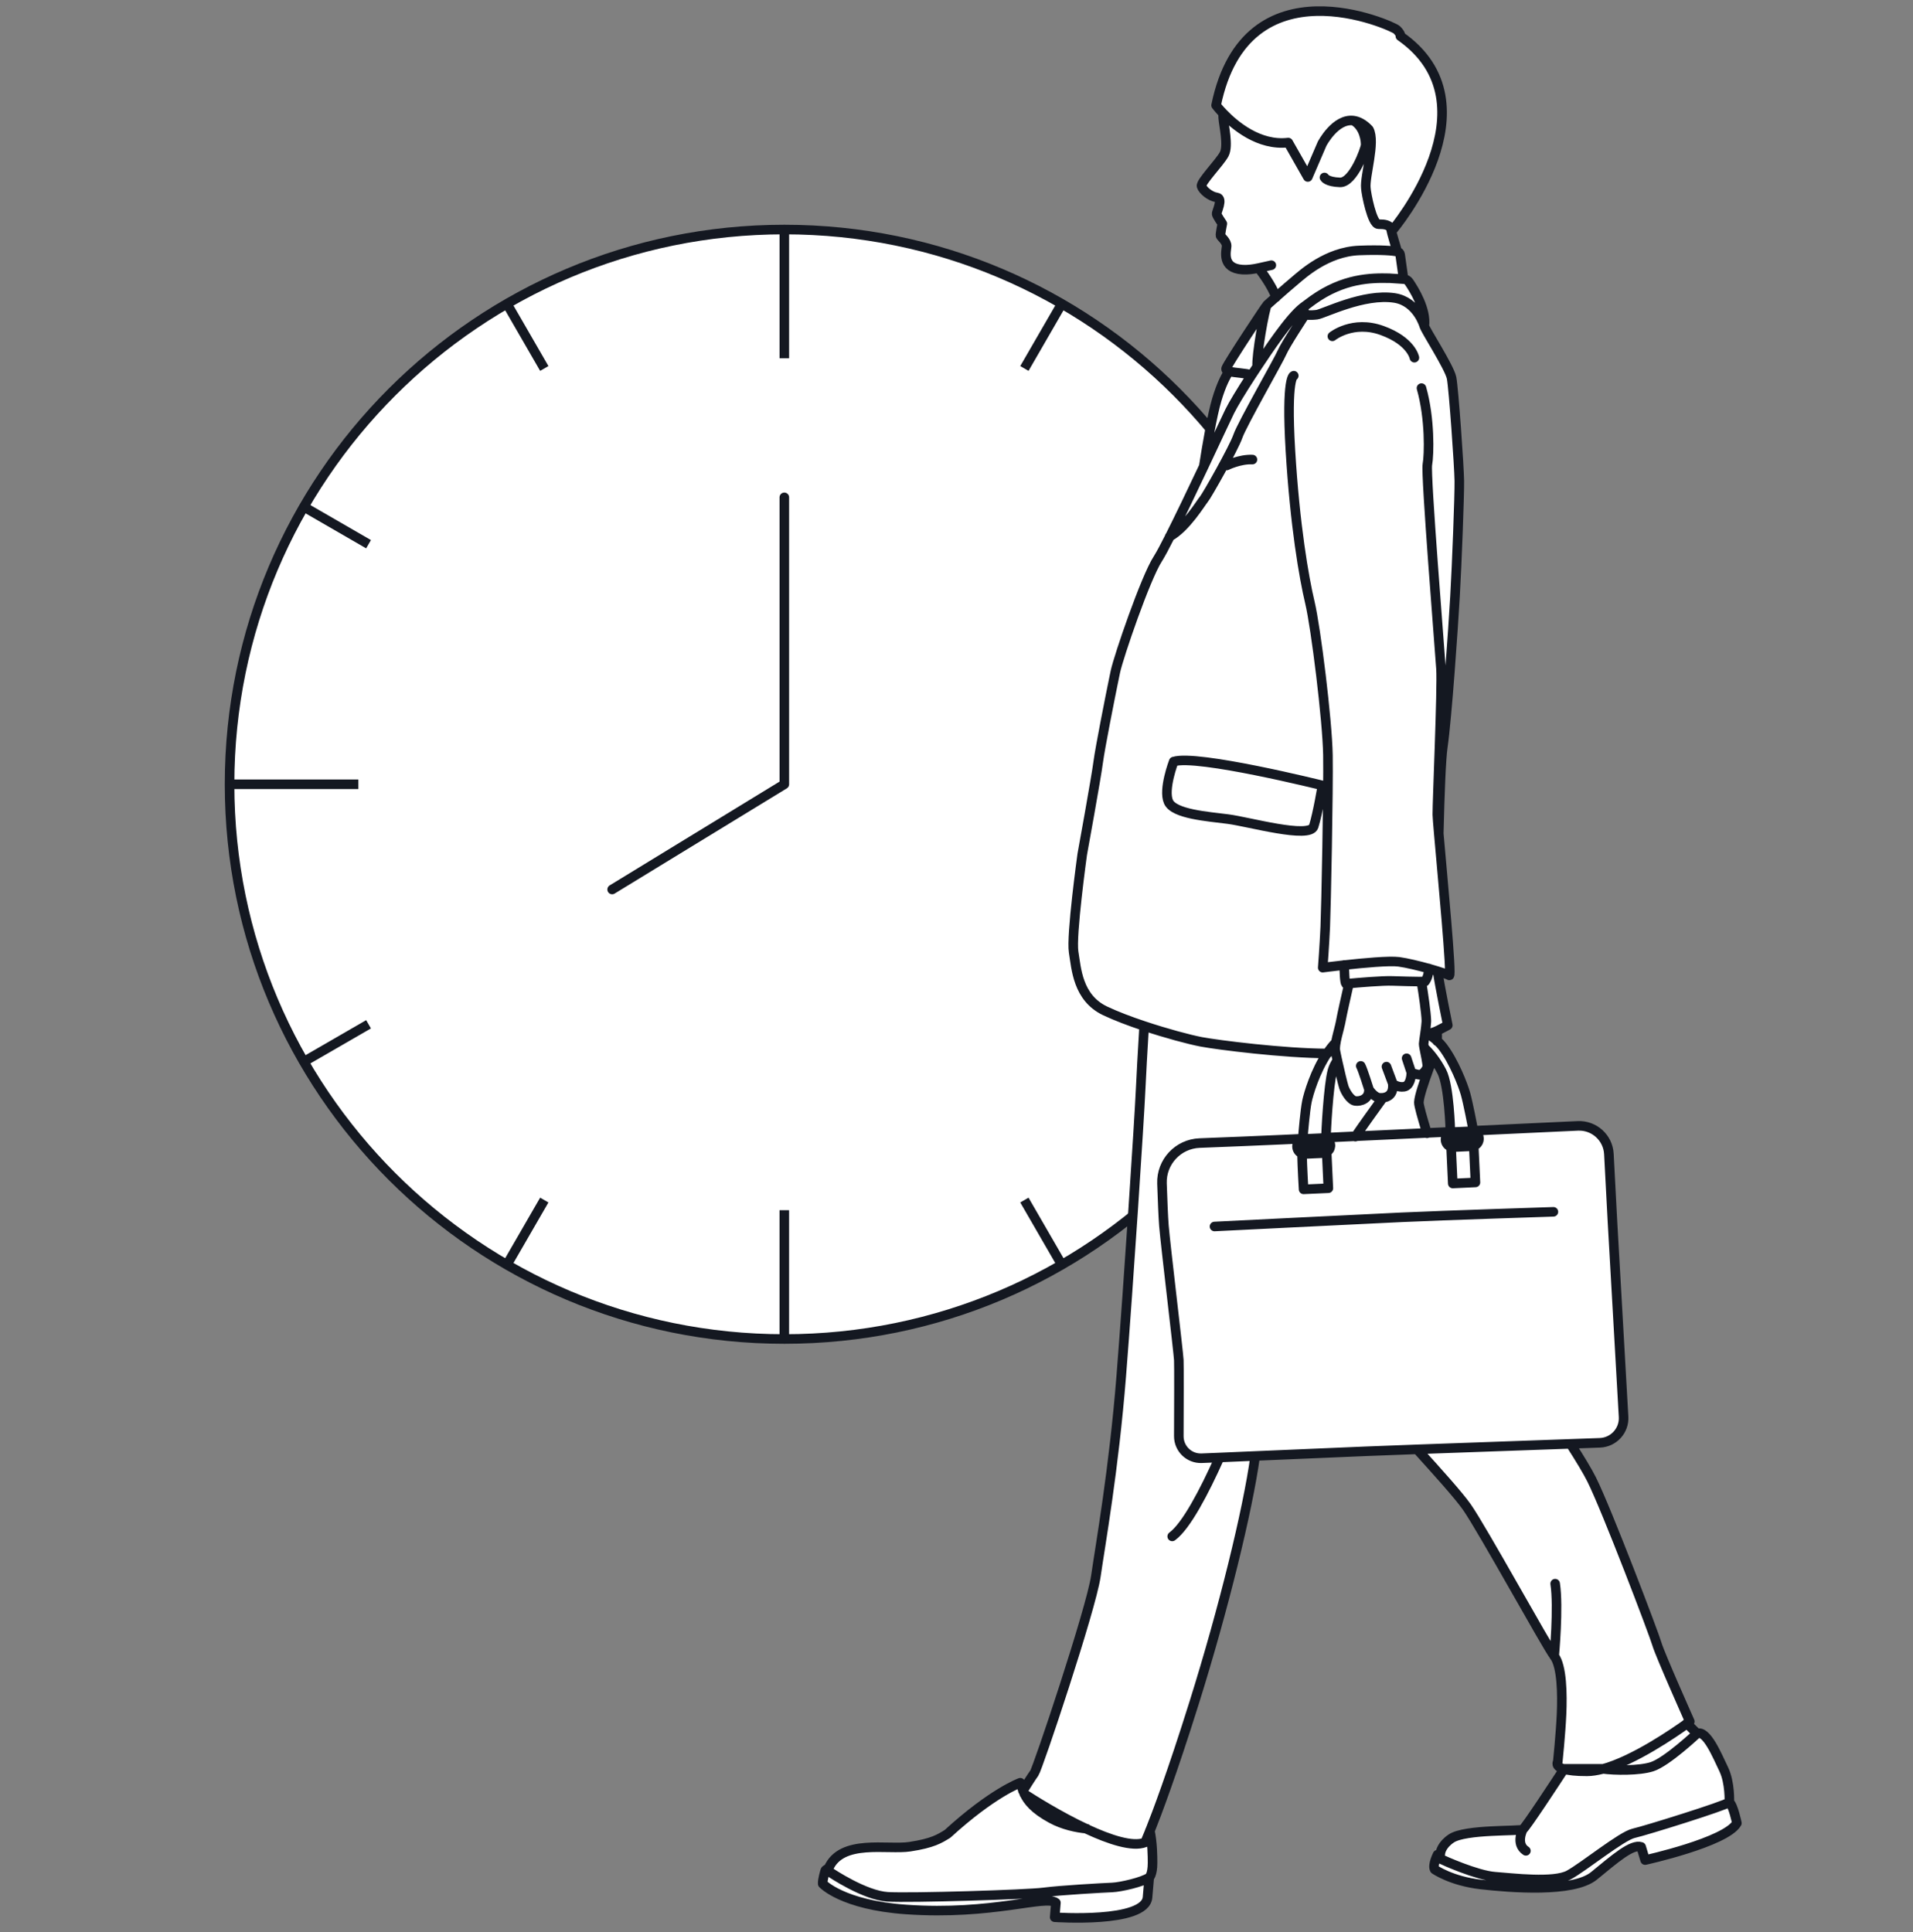
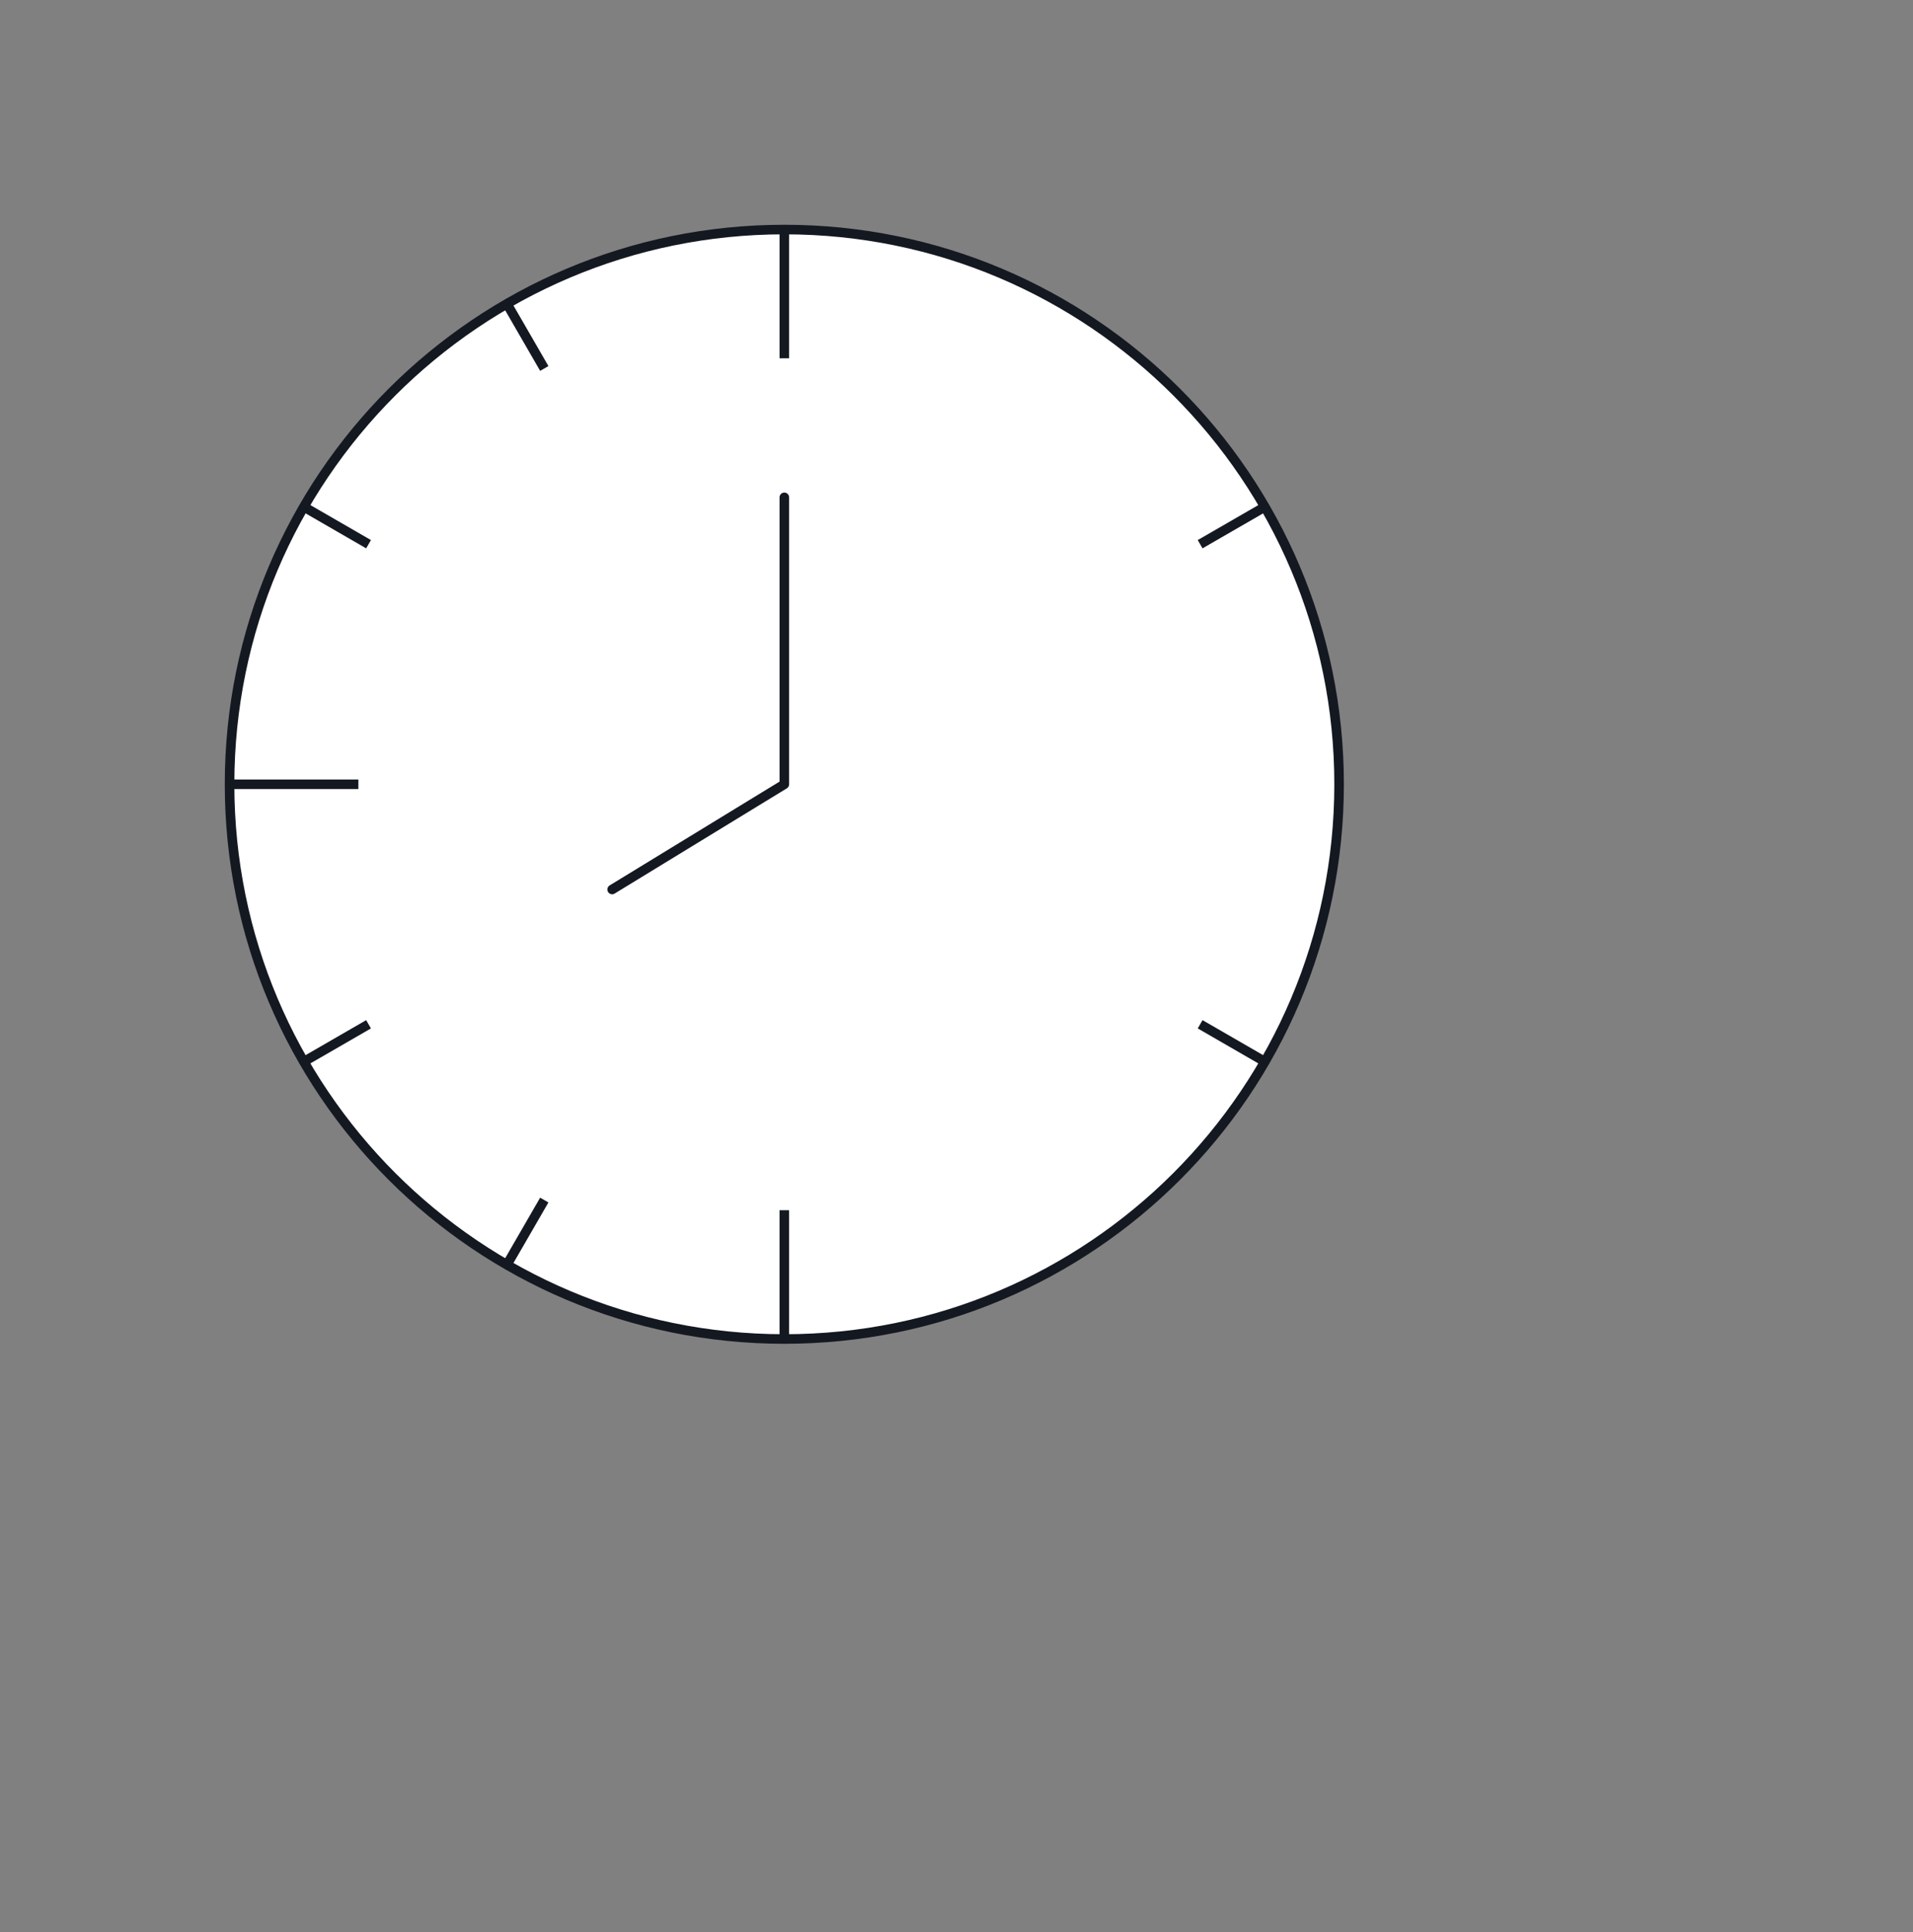
<svg xmlns="http://www.w3.org/2000/svg" width="100" height="101" viewBox="0 0 100 101" fill="none">
  <rect x="0" y="0" width="100" height="101" fill="#808080" stroke="none" />
  <path d="M41 70C57.016 70 70 57.016 70 41C70 24.984 57.016 12 41 12C24.984 12 12 24.984 12 41C12 57.016 24.984 70 41 70Z" fill="white" />
  <path d="M41 12V18.731" stroke="#141821" stroke-width="0.5" stroke-miterlimit="10" />
  <path d="M40.999 63.266V69.997" stroke="#141821" stroke-width="0.5" stroke-miterlimit="10" />
  <path d="M26.501 15.884L28.452 19.263" stroke="#141821" stroke-width="0.5" stroke-miterlimit="10" />
-   <path d="M53.549 62.736L55.501 66.113" stroke="#141821" stroke-width="0.5" stroke-miterlimit="10" />
  <path d="M15.887 26.498L19.266 28.45" stroke="#141821" stroke-width="0.5" stroke-miterlimit="10" />
  <path d="M62.736 53.547L66.116 55.499" stroke="#141821" stroke-width="0.5" stroke-miterlimit="10" />
  <path d="M66.116 26.498L62.736 28.45" stroke="#141821" stroke-width="0.5" stroke-miterlimit="10" />
  <path d="M19.266 53.547L15.887 55.499" stroke="#141821" stroke-width="0.5" stroke-miterlimit="10" />
-   <path d="M55.501 15.884L53.549 19.263" stroke="#141821" stroke-width="0.5" stroke-miterlimit="10" />
  <path d="M28.452 62.736L26.501 66.113" stroke="#141821" stroke-width="0.5" stroke-miterlimit="10" />
-   <path d="M70 41H63.269" stroke="#141821" stroke-width="0.5" stroke-miterlimit="10" />
  <path d="M18.734 41H12.003" stroke="#141821" stroke-width="0.5" stroke-miterlimit="10" />
  <path d="M41 70C57.016 70 70 57.016 70 41C70 24.984 57.016 12 41 12C24.984 12 12 24.984 12 41C12 57.016 24.984 70 41 70Z" stroke="#141821" stroke-width="0.5" stroke-linecap="round" stroke-linejoin="round" />
  <path d="M41 26V41L32 46.5" stroke="#141821" stroke-width="0.5" stroke-linecap="round" stroke-linejoin="round" />
-   <path d="M58.249 35.383C58.026 36.457 57.498 39.121 57.406 39.842C57.303 40.637 56.571 44.667 56.571 44.667C56.571 44.667 55.981 48.925 56.12 49.774C56.261 50.624 56.325 52.159 57.758 52.843C58.322 53.113 59.056 53.388 59.806 53.638C59.73 54.93 59.652 56.288 59.621 56.98C59.551 58.528 58.998 67.044 58.611 71.943C58.219 76.843 57.531 80.691 57.281 82.405C57.034 84.118 54.247 92.446 54.062 92.696C53.917 92.895 53.597 93.408 53.468 93.615C53.414 93.471 53.377 93.336 53.329 93.213C53.329 93.213 51.898 93.72 49.524 95.887C49.115 96.137 48.763 96.374 47.552 96.557C46.373 96.736 43.98 96.135 43.304 97.692C43.304 97.692 43.141 97.751 43.131 97.817C43.131 97.817 42.982 98.3 43.002 98.497C43.002 98.497 44.02 99.604 47.357 99.841C50.749 100.079 53.16 99.521 54.377 99.405C54.784 99.368 55.056 99.379 55.192 99.487L55.13 100.244C55.13 100.244 59.881 100.578 59.984 99.197L60.072 98.163C60.072 98.163 60.247 98.03 60.245 97.397C60.245 97.056 60.239 96.356 60.106 95.718C60.475 94.803 61.247 92.754 62.422 89.011C63.956 84.122 65.224 78.946 65.61 76.135C68.069 76.032 70.854 75.914 71.413 75.889C71.681 75.877 72.713 75.837 74.096 75.787C75.12 76.916 76.237 78.153 76.677 78.779C77.488 79.936 80.839 86.037 81.245 86.572C81.652 87.106 81.672 88.575 81.626 89.607C81.581 90.639 81.43 92.1 81.43 92.1C81.43 92.1 81.257 92.334 81.764 92.484C81.396 93.046 79.756 95.555 79.605 95.648C79.432 95.757 76.593 95.632 75.858 96.127C75.363 96.459 75.293 96.825 75.289 96.928C75.289 96.928 75.116 96.952 75.132 96.998C75.132 96.998 74.87 97.521 74.991 97.741C74.991 97.741 75.86 98.354 77.402 98.529C78.945 98.706 82.237 98.97 83.324 98.075C84.413 97.183 85.306 96.398 85.787 96.563L85.996 97.252C85.996 97.252 90.222 96.32 90.793 95.318C90.793 95.318 90.6 94.378 90.397 94.231C90.397 94.231 90.443 93.215 90.103 92.505C89.765 91.796 89.2 90.43 88.705 90.639L88.175 90.112C88.28 90.034 88.338 89.993 88.338 89.993C88.338 89.993 86.769 86.474 86.62 85.951C86.473 85.427 84.002 78.934 83.209 77.346C82.994 76.91 82.593 76.248 82.114 75.501C82.686 75.481 83.199 75.461 83.63 75.447C84.356 75.421 84.916 74.801 84.871 74.078C84.865 73.958 84.859 73.853 84.853 73.769C84.833 73.316 84.31 64.293 84.292 63.911C84.28 63.675 84.179 61.759 84.103 60.345C84.058 59.494 83.334 58.84 82.483 58.878L77.003 59.133L76.997 58.998C76.997 58.998 76.742 57.658 76.609 57.193C76.476 56.727 76.007 55.511 75.418 54.735C75.333 54.626 75.237 54.525 75.128 54.425C75.138 54.264 75.136 54.079 75.128 53.885C75.132 53.885 75.136 53.881 75.138 53.879C75.5 53.694 75.685 53.592 75.685 53.592C75.685 53.592 75.257 51.511 75.152 50.766C75.468 50.863 75.705 50.947 75.766 50.988C75.78 50.996 75.788 50.96 75.79 50.887C75.824 50.147 75.388 45.575 75.21 43.532C75.259 41.51 75.331 39.685 75.42 39.061C75.647 37.473 75.963 32.827 76.058 31.165C76.156 29.505 76.293 25.915 76.283 25.138C76.273 24.358 75.989 20.313 75.879 19.753C75.77 19.192 74.474 17.202 74.454 17.035C74.57 16.168 73.902 15.103 73.647 14.731C73.588 14.646 73.494 14.592 73.391 14.586C73.385 14.586 73.377 14.586 73.369 14.586L73.192 13.316C73.18 13.236 73.122 13.175 73.043 13.161H73.039C72.961 12.835 72.778 12.336 72.701 11.896C72.717 11.912 72.731 11.928 72.749 11.946C72.769 11.964 72.786 11.986 72.804 12.01C72.804 12.01 78.335 5.472 73.204 1.881C73.204 1.881 73.255 1.78 73.011 1.542C72.812 1.347 65.153 -2.17 63.571 5.495C63.571 5.495 63.702 5.67 63.932 5.911C63.936 6.038 63.94 6.13 63.942 6.165C63.97 6.549 64.227 7.611 63.992 8.054C63.757 8.493 62.745 9.521 62.809 9.728C62.869 9.934 63.252 10.266 63.606 10.316C63.96 10.366 63.581 11.077 63.596 11.181C63.614 11.284 63.893 11.686 63.893 11.686C63.893 11.686 63.779 12.236 63.799 12.314C63.819 12.393 64.135 12.616 64.117 12.87C64.101 13.123 63.847 14.018 64.942 14.089C65.21 14.107 65.509 14.071 65.789 14.006C65.93 14.184 66.487 14.924 66.7 15.534C66.473 15.733 66.288 15.898 66.23 15.952C66.175 15.997 64.183 19.007 64.089 19.273C64.064 19.341 64.129 19.389 64.244 19.423C64.091 19.647 63.845 20.095 63.604 20.902C63.358 21.73 63.091 23.321 62.926 24.372V24.376C62.324 25.645 61.65 27.06 61.145 28.056C60.895 28.555 60.686 28.947 60.551 29.163C60.104 29.414 58.623 34.018 58.249 35.379V35.383ZM74.595 59.25C74.341 58.411 74.162 57.783 74.168 57.63C74.182 57.316 74.44 56.564 74.683 55.888C74.76 55.682 74.832 55.479 74.897 55.302C75.082 55.544 75.239 55.803 75.367 56.045C75.754 56.785 75.816 59.115 75.816 59.196L74.595 59.254V59.25Z" fill="white" />
-   <path d="M74.628 54.069C74.867 53.994 75.04 53.93 75.125 53.891C75.129 53.889 75.133 53.887 75.135 53.885C75.499 53.702 75.682 53.598 75.682 53.598C75.682 53.598 75.254 51.519 75.149 50.772M75.211 43.538C75.26 41.516 75.33 39.691 75.419 39.069C75.646 37.481 75.964 32.835 76.059 31.173C76.155 29.513 76.294 25.923 76.284 25.146C76.274 24.369 75.988 20.321 75.881 19.762C75.773 19.204 74.473 17.212 74.455 17.043C74.571 16.176 73.905 15.111 73.648 14.737C73.589 14.652 73.495 14.598 73.39 14.592C73.384 14.592 73.376 14.592 73.368 14.592C73.106 14.576 72.652 14.548 72.642 14.546C71.65 14.521 70.231 14.548 68.635 15.685C68.472 15.801 68.301 15.928 68.122 16.065C67.406 16.616 66.263 18.349 65.716 19.168C65.613 19.323 65.514 19.474 65.416 19.623C64.884 20.44 64.456 21.15 64.281 21.506C64.112 21.852 63.562 23.033 62.928 24.378C62.327 25.651 61.651 27.064 61.148 28.06C60.896 28.559 60.687 28.951 60.552 29.169C60.542 29.187 60.532 29.203 60.522 29.217C59.88 30.211 58.475 34.32 58.306 35.111C58.29 35.183 58.272 35.274 58.25 35.381C58.027 36.455 57.501 39.121 57.407 39.842C57.306 40.637 56.572 44.667 56.572 44.667C56.572 44.667 55.982 48.925 56.123 49.774C56.264 50.623 56.328 52.157 57.763 52.843C58.328 53.111 59.061 53.39 59.81 53.638C60.968 54.024 62.154 54.342 62.796 54.465C63.651 54.628 67.132 55.067 69.39 55.073M53.545 93.784C53.964 94.056 55.376 94.951 56.805 95.616C57.999 96.173 59.206 96.573 59.856 96.318C59.856 96.318 59.94 96.137 60.107 95.722C60.474 94.805 61.248 92.758 62.423 89.015C63.957 84.126 65.225 78.95 65.611 76.139M72.277 57.407C71.796 58.075 71.289 58.777 70.851 59.421M53.471 93.615C53.6 93.408 53.92 92.895 54.066 92.696C54.25 92.446 57.035 84.118 57.284 82.405C57.532 80.691 58.222 76.841 58.612 71.943C59.001 67.044 59.554 58.53 59.624 56.98C59.654 56.29 59.731 54.93 59.809 53.638M74.901 55.298C74.835 55.477 74.761 55.678 74.686 55.885C74.441 56.558 74.183 57.312 74.169 57.626C74.163 57.779 74.34 58.407 74.596 59.246M74.096 75.789C75.119 76.92 76.236 78.155 76.676 78.781C77.487 79.938 80.838 86.039 81.246 86.573C81.653 87.108 81.673 88.575 81.628 89.609C81.582 90.643 81.431 92.102 81.431 92.102C81.431 92.102 81.258 92.338 81.763 92.486C81.993 92.553 82.365 92.603 82.96 92.601C83.202 92.601 83.472 92.557 83.757 92.484C85.407 92.048 87.569 90.547 88.172 90.114C88.277 90.038 88.333 89.995 88.333 89.995C88.333 89.995 86.764 86.476 86.615 85.951C86.466 85.427 83.995 78.934 83.204 77.348C82.987 76.912 82.586 76.25 82.107 75.503M75.123 54.429C75.131 54.268 75.129 54.083 75.123 53.887M67.631 19.641C67.631 19.641 67.223 19.659 67.456 23.563C67.691 27.466 68.162 30.193 68.474 31.503C68.786 32.815 69.386 37.66 69.416 39.476C69.446 41.293 69.319 47.48 69.277 48.442C69.235 49.404 69.144 50.587 69.144 50.587C69.144 50.587 69.629 50.523 70.269 50.452C71.263 50.342 72.63 50.215 73.123 50.281C73.531 50.336 74.149 50.485 74.688 50.634C74.851 50.68 75.006 50.726 75.145 50.77C75.461 50.867 75.7 50.95 75.761 50.992C75.908 51.09 75.401 45.786 75.207 43.538C75.163 43.041 75.137 42.695 75.135 42.587C75.125 41.993 75.394 35.964 75.326 34.96C75.26 33.956 74.519 24.804 74.614 24.289C74.71 23.774 74.757 21.874 74.306 20.289M73.936 18.699C73.936 18.699 73.779 17.834 72.249 17.278C70.718 16.721 69.649 17.582 69.649 17.582M74.449 17.041C74.449 17.041 74.091 15.765 72.905 15.578C71.279 15.324 69.199 16.405 68.838 16.451C68.476 16.496 68.217 16.457 68.217 16.457C68.217 16.457 67.184 18.025 67.017 18.425C66.85 18.824 64.921 22.186 64.709 22.806C64.496 23.426 63.087 25.921 62.931 26.1C62.784 26.269 61.991 27.593 61.142 28.052M65.47 24.025C64.804 23.995 64.122 24.335 64.122 24.335M70.269 50.444C70.273 50.788 70.289 51.352 70.36 51.432C70.36 51.432 70.42 51.426 70.519 51.416C70.975 51.374 72.282 51.259 72.793 51.281C73.255 51.3 73.96 51.312 74.294 51.316C74.412 51.316 74.483 51.318 74.483 51.318C74.483 51.318 74.696 51.068 74.684 50.627M70.517 51.414C70.384 51.996 70.144 53.064 70.094 53.354C70.09 53.372 70.088 53.39 70.084 53.41C70.08 53.425 70.076 53.445 70.072 53.463L70.064 53.503C70.056 53.533 70.05 53.567 70.042 53.598C70.042 53.608 70.038 53.618 70.034 53.628C70.03 53.642 70.026 53.658 70.024 53.672C70.006 53.742 69.989 53.815 69.971 53.889C69.967 53.904 69.963 53.922 69.957 53.94C69.951 53.962 69.947 53.984 69.941 54.006C69.933 54.038 69.925 54.069 69.917 54.099C69.917 54.107 69.913 54.115 69.911 54.123C69.905 54.149 69.899 54.175 69.893 54.199C69.879 54.254 69.867 54.308 69.857 54.36C69.853 54.382 69.847 54.404 69.843 54.425C69.839 54.445 69.835 54.467 69.832 54.487C69.832 54.489 69.832 54.493 69.832 54.497L69.826 54.533C69.823 54.547 69.82 54.562 69.817 54.576C69.814 54.6 69.81 54.622 69.808 54.644C69.806 54.664 69.804 54.682 69.802 54.7C69.794 54.783 69.792 54.855 69.802 54.912C69.808 54.948 69.816 54.996 69.828 55.051C69.847 55.155 69.875 55.29 69.909 55.439C70.024 55.96 70.191 56.654 70.245 56.825C70.323 57.069 70.589 57.523 70.851 57.556C71.114 57.59 71.581 57.457 71.559 56.95C71.559 56.95 71.825 57.379 72.133 57.393C72.177 57.393 72.225 57.393 72.273 57.391C72.555 57.365 72.857 57.202 72.805 56.656C72.805 56.656 73.06 56.864 73.392 56.813C73.724 56.761 73.769 56.258 73.777 56.081C73.777 56.081 74.08 56.183 74.213 56.189C74.328 56.195 74.519 56 74.587 55.835C74.596 55.811 74.602 55.789 74.606 55.765C74.63 55.634 74.505 55.089 74.447 54.777C74.429 54.676 74.418 54.6 74.419 54.569C74.421 54.505 74.451 54.316 74.481 54.097C74.487 54.058 74.491 54.018 74.499 53.978C74.527 53.769 74.553 53.555 74.561 53.41C74.561 53.39 74.561 53.366 74.561 53.338C74.551 52.96 74.404 51.929 74.3 51.31M71.563 56.952C71.563 56.952 71.235 55.902 71.133 55.723M72.809 56.656L72.475 55.761M73.781 56.083L73.529 55.324M73.368 14.576L73.191 13.308C73.179 13.228 73.119 13.167 73.042 13.153H73.04C72.809 13.111 72.245 13.047 71.052 13.093C69.354 13.159 68.078 14.348 67.73 14.636C67.518 14.813 67.058 15.21 66.703 15.524C66.478 15.723 66.293 15.888 66.235 15.942M66.235 15.942C66.114 16.065 65.659 18.657 65.719 19.152M66.235 15.942C66.18 15.988 64.188 18.995 64.094 19.262C64.071 19.331 64.134 19.377 64.248 19.411M64.248 19.411C64.538 19.498 65.152 19.504 65.418 19.605M64.248 19.411C64.094 19.635 63.848 20.083 63.607 20.892C63.361 21.719 63.093 23.309 62.929 24.36V24.363M56.805 95.6C56.278 95.553 55.574 95.404 54.96 95.07C54.058 94.581 53.718 94.143 53.545 93.768C53.517 93.71 53.495 93.652 53.473 93.599C53.419 93.454 53.382 93.32 53.334 93.197C53.334 93.197 51.901 93.704 49.529 95.871C49.122 96.121 48.768 96.358 47.559 96.541C46.38 96.72 43.985 96.119 43.309 97.674C43.309 97.674 43.146 97.736 43.136 97.799C43.136 97.799 42.989 98.282 43.007 98.479C43.007 98.479 44.023 99.588 47.362 99.823C51.885 100.141 54.662 99.041 55.197 99.471L55.133 100.228C55.133 100.228 59.884 100.562 59.987 99.181L60.075 98.147M60.075 98.147C60.075 98.147 60.248 98.014 60.248 97.384C60.248 97.04 60.242 96.342 60.107 95.704M60.075 98.147C59.747 98.383 58.588 98.654 58.133 98.672C57.678 98.69 55.455 98.813 54.559 98.93C53.662 99.047 47.605 99.232 46.402 99.161C45.2 99.089 43.472 97.926 43.363 97.857C43.253 97.787 43.307 97.674 43.307 97.674M79.606 95.634C79.757 95.539 81.399 93.032 81.765 92.47L83.761 92.468C84.407 92.561 85.689 92.573 86.355 92.36C87.128 92.114 88.709 90.625 88.709 90.625C89.203 90.416 89.766 91.784 90.106 92.493C90.446 93.203 90.4 94.219 90.4 94.219C90.601 94.368 90.794 95.308 90.794 95.308C90.223 96.308 85.997 97.24 85.997 97.24L85.79 96.551C85.307 96.388 84.415 97.171 83.325 98.064C82.236 98.956 78.946 98.69 77.403 98.515C75.861 98.338 74.994 97.728 74.994 97.728C74.873 97.507 75.135 96.982 75.135 96.982C75.119 96.938 75.292 96.915 75.292 96.915M79.606 95.634C79.435 95.744 76.594 95.616 75.861 96.113C75.368 96.447 75.296 96.811 75.292 96.915M79.606 95.634C79.606 95.634 79.206 96.388 79.765 96.757M75.292 96.915C75.292 96.915 75.234 97.135 75.326 97.187C75.419 97.239 77.195 98.038 78.141 98.109C79.087 98.179 81.228 98.445 82.015 98.016C82.802 97.586 84.763 95.984 85.395 95.841C86.027 95.698 90.158 94.41 90.398 94.217M88.707 90.623L88.176 90.094M69.317 59.473C69.817 59.449 70.34 59.425 70.851 59.401C72.428 59.328 73.903 59.26 74.366 59.238L74.598 59.226L75.819 59.17M75.819 59.17V59.206M75.819 59.17C75.819 59.17 75.817 59.17 75.817 59.169C75.817 59.087 75.753 56.757 75.368 56.018C75.243 55.775 75.084 55.519 74.899 55.276C74.761 55.095 74.61 54.922 74.449 54.771M68.104 59.528C67.718 59.546 67.368 59.562 67.074 59.576C65.977 59.628 64.132 59.701 62.705 59.757C61.58 59.803 60.703 60.745 60.741 61.87C60.771 62.725 60.806 63.623 60.842 64.075C60.924 65.08 61.602 70.686 61.621 71.104C61.635 71.384 61.627 73.64 61.621 75.079C61.62 75.736 62.164 76.26 62.818 76.233C63.093 76.221 63.403 76.209 63.741 76.195C64.307 76.171 64.945 76.145 65.609 76.115C68.068 76.012 70.853 75.895 71.412 75.869C71.68 75.857 72.712 75.817 74.096 75.767C76.425 75.682 79.753 75.565 82.111 75.481C82.683 75.461 83.198 75.441 83.627 75.427C84.353 75.402 84.916 74.783 84.87 74.058C84.864 73.939 84.858 73.833 84.852 73.75C84.832 73.298 84.309 64.273 84.291 63.892C84.281 63.653 84.178 61.739 84.103 60.325C84.057 59.475 83.333 58.821 82.482 58.858L77.002 59.113M81.202 63.351C81.202 63.351 75.469 63.536 73.28 63.637C71.092 63.739 63.488 64.118 63.488 64.118M68.06 60.303C68.076 61.063 68.144 62.176 68.144 62.176L69.438 62.117C69.438 62.117 69.386 61.019 69.35 60.23M77.002 59.145V59.115L76.994 58.98C76.994 58.98 76.739 57.64 76.606 57.177C76.475 56.713 76.004 55.493 75.415 54.72C75.332 54.61 75.234 54.507 75.125 54.409C74.974 54.274 74.805 54.153 74.626 54.046C74.582 54.02 74.541 53.996 74.497 53.972M69.833 54.491C69.67 54.658 69.521 54.849 69.384 55.051C68.748 55.996 68.392 57.206 68.317 57.586C68.221 58.063 68.126 59.206 68.1 59.526C68.1 59.534 68.1 59.544 68.1 59.55M68.1 59.55C68.124 59.546 68.15 59.54 68.175 59.54L69.136 59.496C69.201 59.492 69.263 59.506 69.319 59.532M68.1 59.55C67.933 59.592 67.808 59.741 67.8 59.916C67.8 59.928 67.8 59.94 67.8 59.952C67.808 60.115 67.915 60.25 68.058 60.303C68.106 60.319 68.158 60.329 68.209 60.327L69.169 60.284C69.235 60.28 69.295 60.262 69.348 60.232C69.462 60.164 69.537 60.045 69.543 59.91L69.547 59.908C69.547 59.896 69.547 59.884 69.547 59.872C69.539 59.721 69.448 59.594 69.319 59.532M75.853 59.952L75.942 61.87L77.127 61.814L77.038 59.904M69.913 55.435C69.798 55.596 69.708 55.773 69.654 55.962C69.442 56.717 69.309 59.252 69.317 59.445C69.317 59.451 69.317 59.459 69.317 59.471C69.317 59.486 69.317 59.506 69.319 59.532M63.933 5.919C63.937 6.046 63.943 6.138 63.943 6.173C63.969 6.557 64.228 7.619 63.993 8.06C63.758 8.499 62.747 9.527 62.81 9.734C62.87 9.94 63.255 10.274 63.607 10.322C63.961 10.372 63.581 11.083 63.599 11.189C63.619 11.292 63.896 11.692 63.896 11.692C63.896 11.692 63.782 12.244 63.802 12.32C63.824 12.397 64.138 12.622 64.12 12.877C64.102 13.129 63.85 14.024 64.945 14.095C65.214 14.113 65.51 14.075 65.792 14.012C66.45 13.866 66.458 13.864 66.458 13.864M72.7 11.904C72.778 12.344 72.962 12.841 73.04 13.167M66.703 15.54C66.492 14.93 65.933 14.193 65.794 14.014M69.235 9.278C69.235 9.278 69.344 9.511 70.046 9.535C70.746 9.557 71.372 7.791 71.386 7.593C71.4 7.396 71.33 6.635 70.75 6.306M68.221 16.463L68.12 16.065M61.276 80.32C62.009 79.785 62.947 77.988 63.741 76.219M81.244 86.578C81.244 86.578 81.483 84.021 81.294 82.79M61.353 39.812C61.353 39.812 60.794 41.272 61.081 41.916C61.367 42.56 63.116 42.681 64.19 42.82C65.263 42.957 68.462 43.866 68.672 43.2C68.883 42.534 69.128 41.061 69.128 41.061C69.128 41.061 62.542 39.419 61.355 39.814L61.353 39.812ZM69.358 59.88C69.358 59.88 69.358 59.866 69.358 59.858C69.352 59.725 69.237 59.62 69.104 59.626L68.235 59.665C68.11 59.671 68.009 59.773 68.005 59.896C68.005 59.904 68.005 59.912 68.005 59.92C68.01 60.053 68.124 60.158 68.259 60.153L69.128 60.113C69.253 60.107 69.354 60.003 69.358 59.88ZM77.312 59.546C77.312 59.534 77.312 59.522 77.312 59.512C77.304 59.331 77.171 59.182 77.002 59.147C76.97 59.139 76.936 59.137 76.9 59.139L75.94 59.182C75.897 59.182 75.857 59.194 75.817 59.208C75.674 59.264 75.57 59.399 75.564 59.558C75.564 59.57 75.564 59.582 75.564 59.592C75.573 59.765 75.692 59.908 75.851 59.952C75.891 59.964 75.932 59.97 75.976 59.968L76.936 59.924C76.972 59.924 77.006 59.916 77.038 59.906C77.193 59.856 77.304 59.715 77.312 59.548V59.546ZM77.123 59.518C77.123 59.518 77.123 59.504 77.123 59.496C77.117 59.363 77.002 59.258 76.869 59.264L76 59.304C75.873 59.31 75.773 59.411 75.769 59.534C75.769 59.542 75.769 59.55 75.769 59.558C75.775 59.691 75.889 59.797 76.024 59.791L76.892 59.751C77.018 59.745 77.119 59.642 77.123 59.518ZM72.7 11.906C72.716 11.92 72.732 11.938 72.748 11.954C72.766 11.974 72.785 11.996 72.803 12.02C72.803 12.02 78.334 5.482 73.203 1.891C73.203 1.891 73.255 1.792 73.01 1.553C72.811 1.359 65.15 -2.158 63.57 5.505C63.57 5.505 63.699 5.678 63.933 5.921C64.532 6.547 65.812 7.636 67.343 7.454L68.364 9.251L69.11 7.517C69.11 7.517 69.804 6.181 70.752 6.305C71.006 6.338 71.279 6.477 71.557 6.772C71.913 7.424 71.332 9.219 71.398 9.831C71.414 10.121 71.724 11.722 72.056 11.72C72.394 11.72 72.545 11.753 72.702 11.904L72.7 11.906Z" stroke="#141821" stroke-width="0.5" stroke-linecap="round" stroke-linejoin="round" />
</svg>